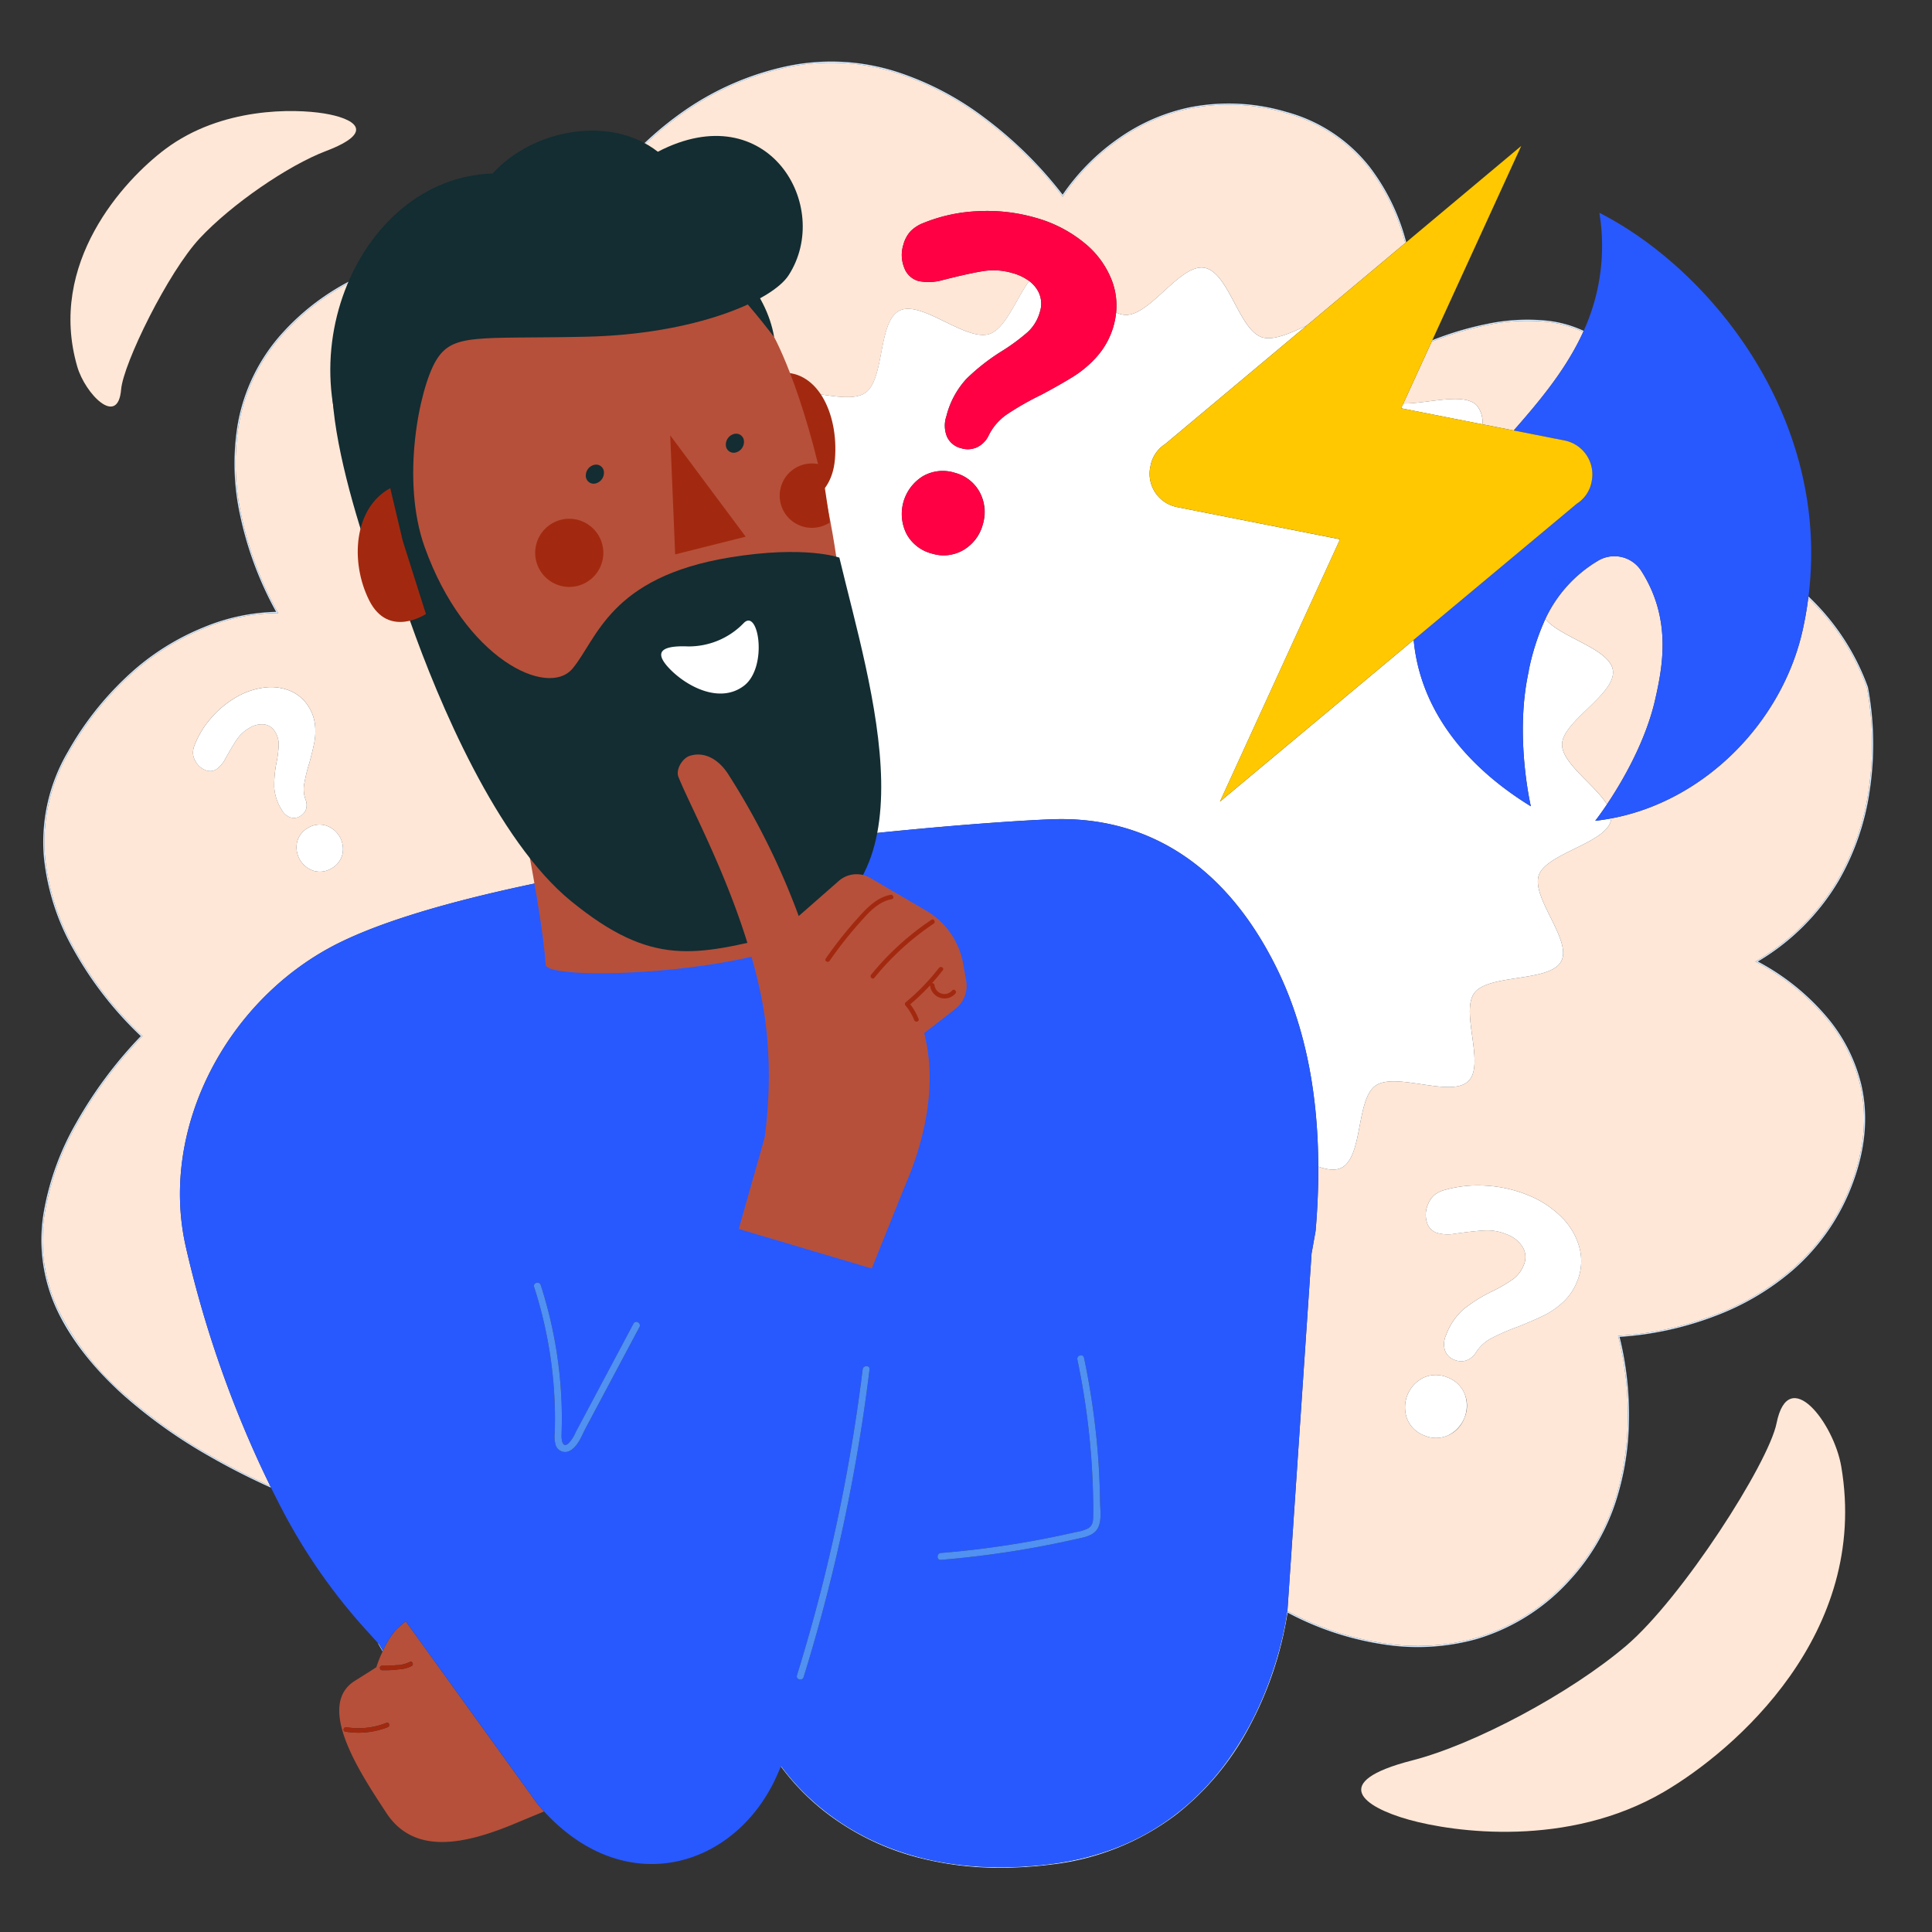
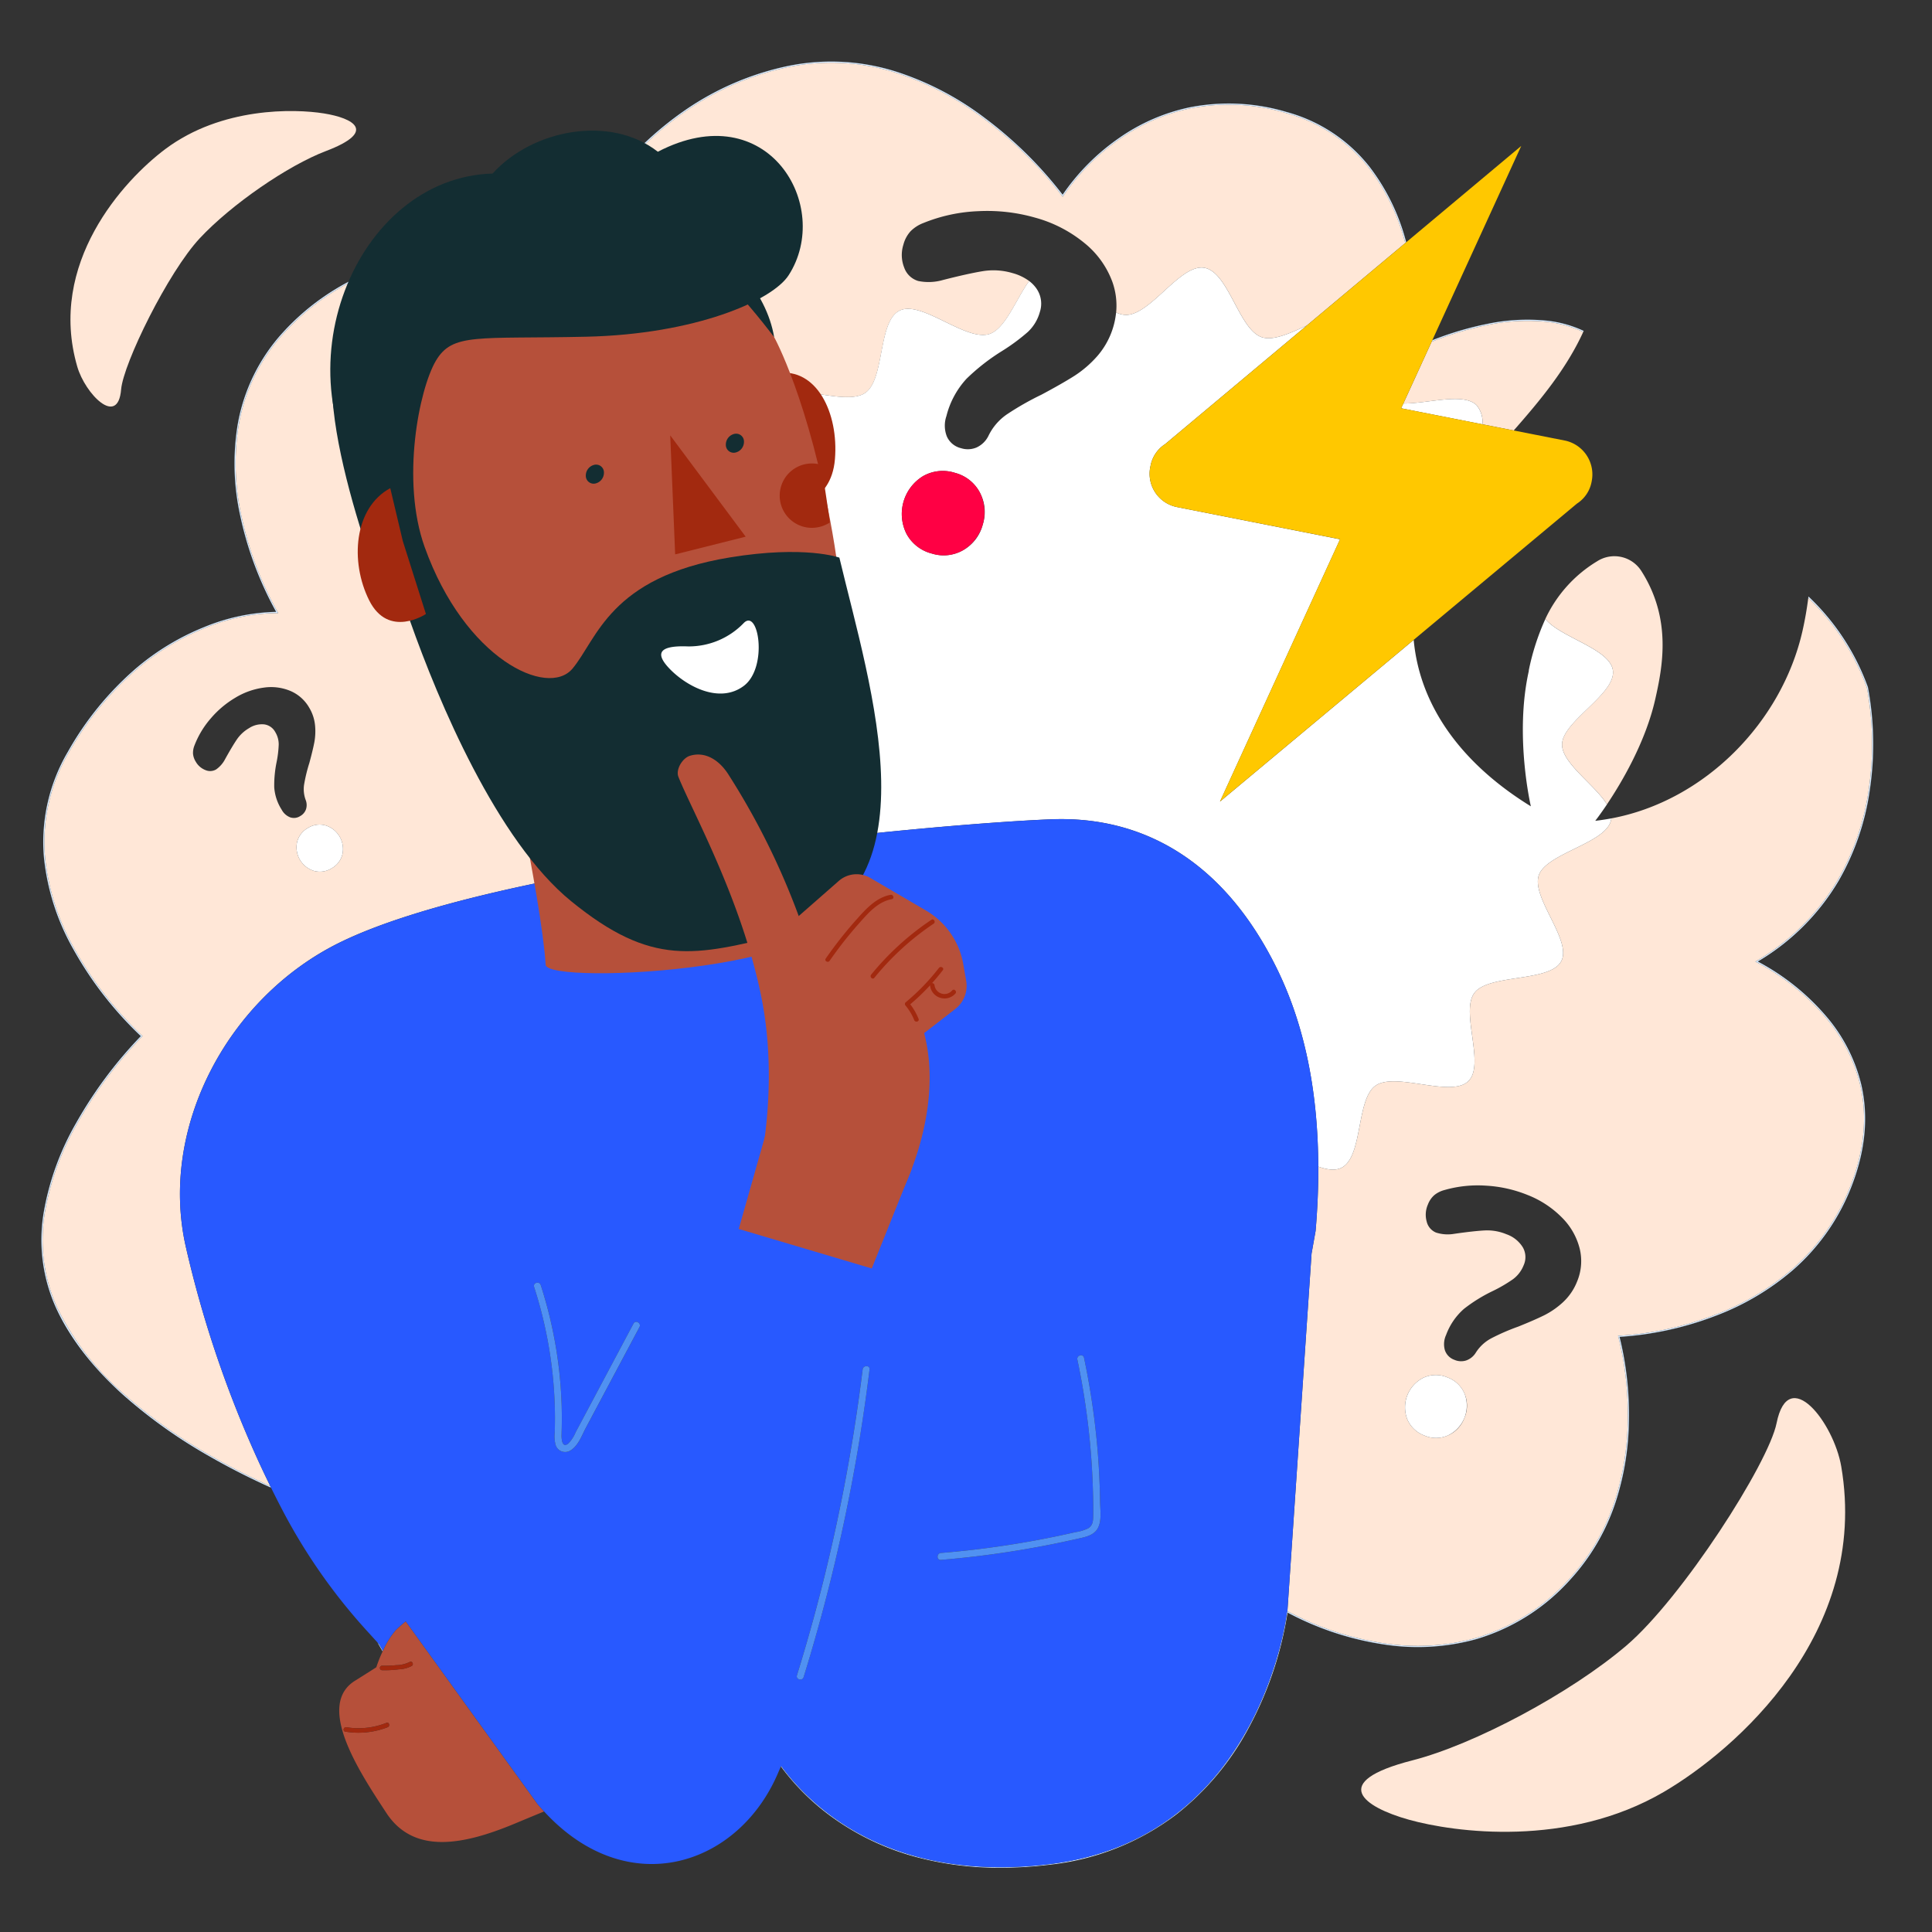
<svg xmlns="http://www.w3.org/2000/svg" id="Calque_1" data-name="Calque 1" viewBox="0 0 400 400">
  <rect x="0" y="0" width="400" height="400" fill="#333333" stroke="none" />
  <defs>
    <style>.cls-1{fill:#ffe7d7;}.cls-2{fill:#fff;}.cls-3{fill:#d7ebff;}.cls-4{fill:#f04;}.cls-5{fill:#ff8920;}.cls-6{fill:#b6503a;}.cls-7{fill:#2859ff;}.cls-8{fill:#a2290f;}.cls-9{fill:#5091f2;}.cls-10{fill:#ffc800;}.cls-11{fill:#132d32;}</style>
  </defs>
  <title>avantage-carburant-comment-ca-marche</title>
  <path class="cls-1" d="M333.594,169.442c-.008.089-.011.179-.027.268-.865,4.858-13.339,6.882-14.965,11.481-1.64,4.654,6.975,13.542,4.616,17.858-2.372,4.338-14.884,2.558-17.922,6.479s2.313,14.93-1.333,18.357c-3.63,3.406-14.96-1.982-19.126.86-4.131,2.81-2.575,14.88-7.174,17.064-1.278.607-2.916.361-4.72-.269.016,4.446-.182,8.9-.56,13.3l-.836,4.693-5,74.034a60.784,60.784,0,0,0,20.013,6.657,45.3,45.3,0,0,0,18.933-1.064,41.89,41.89,0,0,0,19.49-12.329,43.851,43.851,0,0,0,9.445-16.394,56.531,56.531,0,0,0,2.584-16.283,65.818,65.818,0,0,0-1.97-17.453l-.043-.149.155,0a66.608,66.608,0,0,0,19.85-4.3,53.137,53.137,0,0,0,16.048-9.473,43.85,43.85,0,0,0,12.358-17.984c2.606-7.038,3.19-13.813,1.734-20.136a33.728,33.728,0,0,0-7.327-14.221A47.689,47.689,0,0,0,363.632,199.2l-.2-.1.193-.116a47.2,47.2,0,0,0,16.857-16.766,51.988,51.988,0,0,0,6.392-18.589,64.08,64.08,0,0,0-.362-21.275,48.352,48.352,0,0,0-12.123-18.568c-.291,2.245-.677,4.51-1.193,6.8C368.914,149.557,352.906,165.846,333.594,169.442ZM303.177,293.6a6.34,6.34,0,0,1-3.422,3.6,6.06,6.06,0,0,1-4.878,0,6.149,6.149,0,0,1-3.552-3.444,6.834,6.834,0,0,1,3.5-8.569,6.155,6.155,0,0,1,4.946.03,6.065,6.065,0,0,1,3.483,3.415A6.345,6.345,0,0,1,303.177,293.6Zm23.34-28.267a11.683,11.683,0,0,1-2.932,4.29,16.855,16.855,0,0,1-3.913,2.71q-2.034,1-5.341,2.329a44.118,44.118,0,0,0-5.636,2.453,8.486,8.486,0,0,0-3.167,2.974,3.816,3.816,0,0,1-1.989,1.585,3.448,3.448,0,0,1-2.424-.137,3.194,3.194,0,0,1-1.977-2.027,4.547,4.547,0,0,1,.268-3.142,13.237,13.237,0,0,1,3.708-5.394,32.1,32.1,0,0,1,5.931-3.674,30.407,30.407,0,0,0,4.218-2.464,6.588,6.588,0,0,0,2.194-2.883,4.077,4.077,0,0,0-.161-3.685,6.475,6.475,0,0,0-3.4-2.729,10.349,10.349,0,0,0-4.515-.789q-2.287.123-6.259.694a7.963,7.963,0,0,1-3.8-.251,3.28,3.28,0,0,1-1.946-2.3,5.256,5.256,0,0,1,.257-3.513,4.914,4.914,0,0,1,1.321-1.939,5.551,5.551,0,0,1,2.1-1.054,25.089,25.089,0,0,1,8.623-.907,26.889,26.889,0,0,1,8.6,1.93,20.451,20.451,0,0,1,7.142,4.707,13.83,13.83,0,0,1,3.642,6.406A10.933,10.933,0,0,1,326.516,265.334Z" />
  <path class="cls-1" d="M333.925,138.736c.748,4.918-10.465,10.555-10.519,15.375-.042,3.9,6.8,8.365,9.3,12.422,3.01-4.487,7.986-12.862,10-21.788,1.488-6.6,3.482-16.527-2.862-26.493a6.611,6.611,0,0,0-9.144-2.063,27.519,27.519,0,0,0-10.749,11.946C322.98,131.958,333.249,134.279,333.925,138.736Z" />
  <path class="cls-1" d="M320.511,66.656a40.255,40.255,0,0,0-12.811.689,65.929,65.929,0,0,0-11.3,3.408l-5.853,12.786c5.128.027,12.439-2.326,15.159.346a5.376,5.376,0,0,1,1.214,3.961l6.478,1.278c5.52-6.276,10.912-12.772,14.391-20.4A23.821,23.821,0,0,0,320.511,66.656Z" />
  <path class="cls-1" d="M130.036,167.362c-.749-4.919,10.465-10.556,10.519-15.375.054-4.948-11.007-10.823-10.161-15.6.862-4.858,13.336-6.882,14.965-11.484,1.64-4.651-6.978-13.544-4.616-17.86,2.373-4.334,14.885-2.554,17.922-6.478S156.35,85.639,160,82.214c3.63-3.41,14.963,1.979,19.129-.86,4.131-2.814,2.577-14.88,7.174-17.064,4.516-2.146,13.544,6.355,18.464,4.891,3.356-1,5.545-7.154,8.314-11a10.45,10.45,0,0,0-3.449-1.641,13.894,13.894,0,0,0-6.14-.4q-3.035.494-8.255,1.829a10.692,10.692,0,0,1-5.108.212A4.4,4.4,0,0,1,187.2,55.39a7.056,7.056,0,0,1-.164-4.726,6.6,6.6,0,0,1,1.483-2.779,7.453,7.453,0,0,1,2.647-1.709,33.682,33.682,0,0,1,11.379-2.454A36.1,36.1,0,0,1,214.3,45.057a27.457,27.457,0,0,1,10.212,5.252,18.568,18.568,0,0,1,5.785,8.026,14.591,14.591,0,0,1,.786,6.347,4.826,4.826,0,0,0,2,.522c5.149.052,11.262-10.577,16.234-9.765,5.058.831,7.163,12.815,11.949,14.382,2.384.775,5.835-.836,9.26-2.4l20.417-17.1a43.4,43.4,0,0,0-7.609-15.691,32.554,32.554,0,0,0-17-11.21,41.691,41.691,0,0,0-20.052-.952,39.6,39.6,0,0,0-14.461,6.3,44.846,44.846,0,0,0-11.7,11.812l-.095.153-.1-.146a82.244,82.244,0,0,0-16.117-15.94,61.332,61.332,0,0,0-18-9.49,44.224,44.224,0,0,0-22.722-1.247,58.6,58.6,0,0,0-21.072,9.065,70.115,70.115,0,0,0-14.336,13.2,74.7,74.7,0,0,0-10.77,17.075l-.038.095-.1-.024A76.187,76.187,0,0,0,96.03,52.1,63.746,63.746,0,0,0,77.16,56.31,49.266,49.266,0,0,0,58.884,68.839a37.667,37.667,0,0,0-9.453,19.136,49.747,49.747,0,0,0,.541,18.78,71.144,71.144,0,0,0,7.514,19.987l.116.192-.224-.01a40.156,40.156,0,0,0-15.094,3.157A51.042,51.042,0,0,0,28.27,138.59a64.366,64.366,0,0,0-14.018,17.189A36.62,36.62,0,0,0,9.343,177.6a48.251,48.251,0,0,0,6.015,18.75,74.261,74.261,0,0,0,14.056,18.075l.1.085-.092.09a87.746,87.746,0,0,0-13.457,18.034,56.021,56.021,0,0,0-6.612,18.058,34.013,34.013,0,0,0,2.515,20.1A56.29,56.29,0,0,0,25.535,288.52,104.462,104.462,0,0,0,43.47,301.31c4.544,2.616,8.877,4.746,12.5,6.381-.7-1.43-1.393-2.867-2.064-4.314A229.714,229.714,0,0,1,38.489,258.21c-5.656-24.715,8.709-51.75,31.945-63.12,15.913-7.786,44.6-13.712,72.859-17.887C139.629,173.815,130.666,171.517,130.036,167.362Zm-69.967,1.856a3.4,3.4,0,0,1-1.753-1.581,9.906,9.906,0,0,1-1.54-4.65,24.021,24.021,0,0,1,.491-5.2,22.761,22.761,0,0,0,.438-3.629,4.93,4.93,0,0,0-.727-2.612,3.051,3.051,0,0,0-2.27-1.57,4.846,4.846,0,0,0-3.163.792,7.745,7.745,0,0,0-2.511,2.336q-.961,1.42-2.416,4.046a5.96,5.96,0,0,1-1.868,2.152,2.455,2.455,0,0,1-2.251.121,3.933,3.933,0,0,1-1.979-1.741,3.677,3.677,0,0,1-.559-1.664,4.155,4.155,0,0,1,.32-1.727,18.775,18.775,0,0,1,3.358-5.552,20.123,20.123,0,0,1,5.039-4.257,15.3,15.3,0,0,1,6.036-2.131,10.35,10.35,0,0,1,5.467.725,8.182,8.182,0,0,1,3.813,3.4,8.743,8.743,0,0,1,1.233,3.688,12.612,12.612,0,0,1-.153,3.559q-.324,1.665-1.026,4.239a33.012,33.012,0,0,0-1.086,4.47,6.35,6.35,0,0,0,.342,3.233,2.856,2.856,0,0,1,.046,1.9,2.58,2.58,0,0,1-1.177,1.383A2.39,2.39,0,0,1,60.069,169.218Zm10.829,7.63a4.535,4.535,0,0,1-2.206,2.909,4.6,4.6,0,0,1-3.66.561,5.114,5.114,0,0,1-3.527-5.962,4.606,4.606,0,0,1,2.254-2.937,4.539,4.539,0,0,1,3.611-.533,5.115,5.115,0,0,1,3.527,5.962Z" />
  <path class="cls-2" d="M305.7,83.885c-2.721-2.672-10.031-.319-15.159-.346l-.452.988,16.826,3.319A5.376,5.376,0,0,0,305.7,83.885Z" />
  <path class="cls-2" d="M277.661,241.808c4.6-2.184,3.043-14.254,7.174-17.064,4.166-2.843,15.5,2.546,19.126-.86,3.646-3.426-1.71-14.436,1.333-18.357s15.55-2.141,17.922-6.479c2.359-4.316-6.256-13.2-4.616-17.858,1.627-4.6,14.1-6.623,14.965-11.481.016-.089.019-.178.027-.268-1.1.2-2.2.375-3.313.5,0,0,.991-1.26,2.429-3.4-2.5-4.057-9.346-8.526-9.3-12.422.054-4.821,11.268-10.457,10.519-15.375-.676-4.457-10.945-6.778-13.971-10.6a49.177,49.177,0,0,0-3.448,10.7l.031.007c-3.034,13.45.409,28.089.409,28.089-13.8-8.489-22.95-20.262-24.258-34.454l-40.105,33.474,24.86-54.307L243.6,104.966a7.029,7.029,0,0,1-5.435-8.336q.015-.066.031-.131l0,0a6.837,6.837,0,0,1,3.043-4.558l29.282-24.52c-3.426,1.566-6.876,3.177-9.26,2.4-4.786-1.567-6.891-13.551-11.949-14.382-4.972-.811-11.085,9.817-16.234,9.765a4.826,4.826,0,0,1-2-.522,16.238,16.238,0,0,1-3.828,8.969,22.629,22.629,0,0,1-4.832,4.182q-2.571,1.626-6.794,3.88a59.231,59.231,0,0,0-7.17,4.086,11.393,11.393,0,0,0-3.8,4.427,5.123,5.123,0,0,1-2.427,2.4,4.63,4.63,0,0,1-3.255.167,4.288,4.288,0,0,1-2.931-2.42,6.1,6.1,0,0,1-.095-4.233,17.772,17.772,0,0,1,4.172-7.735,43.1,43.1,0,0,1,7.387-5.759,40.828,40.828,0,0,0,5.275-3.9,8.845,8.845,0,0,0,2.513-4.165,5.474,5.474,0,0,0-.746-4.895,6.816,6.816,0,0,0-1.479-1.511c-2.769,3.845-4.958,10-8.314,11-4.92,1.465-13.947-7.037-18.464-4.891-4.6,2.184-3.043,14.25-7.174,17.064-4.166,2.84-15.5-2.55-19.129.86-3.646,3.424,1.71,14.437-1.33,18.354s-15.549,2.144-17.922,6.478c-2.362,4.316,6.256,13.208,4.616,17.86-1.629,4.6-14.1,6.626-14.965,11.484-.846,4.775,10.215,10.65,10.161,15.6-.054,4.819-11.268,10.456-10.519,15.375.63,4.154,9.593,6.453,13.257,9.841,31.351-4.633,62.173-7.11,74.43-7.578,18.535-.707,35.427,8.275,46.514,30.642,6.315,12.742,8.652,26.986,8.7,41.271C274.745,242.169,276.384,242.415,277.661,241.808ZM203.472,108.6a8.512,8.512,0,0,1-4.048,5.3,8.136,8.136,0,0,1-6.511.7,8.255,8.255,0,0,1-5.238-4.084,9.175,9.175,0,0,1,3.438-11.943,8.263,8.263,0,0,1,6.607-.674,8.143,8.143,0,0,1,5.141,4.056A8.518,8.518,0,0,1,203.472,108.6Z" />
  <path class="cls-3" d="M78.516,340.451l-.362-.4c.352.627.709,1.24,1.065,1.852l.06-.124Q78.891,341.115,78.516,340.451Z" />
  <path class="cls-3" d="M55.967,307.69c-3.619-1.635-7.953-3.765-12.5-6.381A104.462,104.462,0,0,1,25.535,288.52a56.29,56.29,0,0,1-13.671-17.726,34.013,34.013,0,0,1-2.515-20.1,56.021,56.021,0,0,1,6.612-18.058A87.746,87.746,0,0,1,29.418,214.6l.092-.09-.1-.085a74.261,74.261,0,0,1-14.056-18.075A48.251,48.251,0,0,1,9.343,177.6a36.62,36.62,0,0,1,4.909-21.823A64.366,64.366,0,0,1,28.27,138.59a51.042,51.042,0,0,1,14.014-8.509,40.156,40.156,0,0,1,15.094-3.157l.224.01-.116-.192a71.144,71.144,0,0,1-7.514-19.987,49.747,49.747,0,0,1-.541-18.78,37.667,37.667,0,0,1,9.453-19.136A49.266,49.266,0,0,1,77.16,56.31,63.746,63.746,0,0,1,96.03,52.1a76.187,76.187,0,0,1,20.739,1.226l.1.024.038-.095a74.7,74.7,0,0,1,10.77-17.075,70.115,70.115,0,0,1,14.336-13.2,58.6,58.6,0,0,1,21.072-9.065,44.224,44.224,0,0,1,22.722,1.247,61.332,61.332,0,0,1,18,9.49,82.244,82.244,0,0,1,16.117,15.94l.1.146.095-.153a44.846,44.846,0,0,1,11.7-11.812,39.6,39.6,0,0,1,14.461-6.3,41.691,41.691,0,0,1,20.052.952,32.554,32.554,0,0,1,17,11.21,43.4,43.4,0,0,1,7.609,15.691l.2-.168a43.572,43.572,0,0,0-7.621-15.669A32.789,32.789,0,0,0,266.4,23.191a41.928,41.928,0,0,0-20.168-.956,39.827,39.827,0,0,0-14.547,6.341,45.623,45.623,0,0,0-11.677,11.735,83.17,83.17,0,0,0-16.057-15.846,61.57,61.57,0,0,0-18.072-9.53,44.473,44.473,0,0,0-22.846-1.254,58.857,58.857,0,0,0-21.159,9.1,70.434,70.434,0,0,0-14.384,13.245,75.659,75.659,0,0,0-10.767,17.044,77,77,0,0,0-20.706-1.212,63.985,63.985,0,0,0-18.943,4.228A49.5,49.5,0,0,0,58.707,68.677,37.907,37.907,0,0,0,49.2,87.937a49.986,49.986,0,0,0,.544,18.874,72.013,72.013,0,0,0,7.432,19.87,41.349,41.349,0,0,0-14.965,3.174A51.273,51.273,0,0,0,28.123,138.4a64.576,64.576,0,0,0-14.079,17.259,36.844,36.844,0,0,0-4.939,21.966,48.505,48.505,0,0,0,6.045,18.845A74.8,74.8,0,0,0,29.161,214.52a88.435,88.435,0,0,0-13.406,17.994,56.258,56.258,0,0,0-6.641,18.138,34.239,34.239,0,0,0,2.534,20.242c2.857,6.164,7.477,12.153,13.729,17.8a104.779,104.779,0,0,0,17.978,12.82c4.662,2.683,9.093,4.849,12.771,6.5C56.071,307.912,56.021,307.8,55.967,307.69Z" />
  <path class="cls-3" d="M296.4,70.753a65.929,65.929,0,0,1,11.3-3.408,40.255,40.255,0,0,1,12.811-.689,23.821,23.821,0,0,1,7.277,2.069l.1-.218a24.048,24.048,0,0,0-7.349-2.089,40.467,40.467,0,0,0-12.89.693,66.087,66.087,0,0,0-11.106,3.326Z" />
  <path class="cls-3" d="M380.685,182.342a52.225,52.225,0,0,0,6.421-18.674,64.251,64.251,0,0,0-.367-21.371l0-.015a48.531,48.531,0,0,0-12.307-18.78c-.012.1-.03.192-.042.288a48.352,48.352,0,0,1,12.123,18.568,64.08,64.08,0,0,1,.362,21.275,51.988,51.988,0,0,1-6.392,18.589,47.2,47.2,0,0,1-16.857,16.766l-.193.116.2.1a47.689,47.689,0,0,1,14.183,11.237,33.728,33.728,0,0,1,7.327,14.221c1.455,6.323.872,13.1-1.734,20.136a43.85,43.85,0,0,1-12.358,17.984A53.137,53.137,0,0,1,355,272.249a66.608,66.608,0,0,1-19.85,4.3l-.155,0,.043.149a65.818,65.818,0,0,1,1.97,17.453,56.531,56.531,0,0,1-2.584,16.283,43.851,43.851,0,0,1-9.445,16.394,41.89,41.89,0,0,1-19.49,12.329,45.3,45.3,0,0,1-18.933,1.064,60.784,60.784,0,0,1-20.013-6.657l-.009.133-.06-.035s-5.273,46.96-49.152,52.277c-33.522,4.062-49.785-12.357-55.6-20.339l-.053.122A48.39,48.39,0,0,0,171.694,375.8a53.179,53.179,0,0,0,17.992,8.682,66.321,66.321,0,0,0,17.462,2.218,84.865,84.865,0,0,0,10.191-.633,52.567,52.567,0,0,0,26.249-10.435,56.486,56.486,0,0,0,14.871-17.758,74.117,74.117,0,0,0,8.113-24.01,61.487,61.487,0,0,0,19.944,6.6,45.565,45.565,0,0,0,19.036-1.069,42.115,42.115,0,0,0,19.6-12.4,44.082,44.082,0,0,0,9.5-16.483,56.727,56.727,0,0,0,2.6-16.352,66.8,66.8,0,0,0-1.94-17.376,67.38,67.38,0,0,0,19.77-4.312A53.369,53.369,0,0,0,371.2,262.96a44.1,44.1,0,0,0,12.427-18.084c2.623-7.084,3.209-13.907,1.742-20.278a33.986,33.986,0,0,0-7.381-14.323,48.267,48.267,0,0,0-14.06-11.2A47.4,47.4,0,0,0,380.685,182.342Z" />
  <path class="cls-1" d="M367.822,294.649c-1.679,8.345-19.6,36.277-31.171,46.116s-31.4,20.414-44.226,23.7c-17.5,4.478-10.138,9.66-.709,12.29s32.926,5.849,52.768-5.764c14.692-8.6,42.625-32.765,36.728-67.363C379.672,294.582,370.292,282.381,367.822,294.649Z" />
  <path class="cls-1" d="M25.077,80.632c.455-5.38,9.714-24.262,16.271-31.29s18.291-15.095,26.135-18.07c10.693-4.064,5.688-6.81-.429-7.79S45.886,22.136,34.23,30.864C25.605,37.325,9.78,54.542,16,75.917,17.622,81.513,24.413,88.541,25.077,80.632Z" />
-   <path class="cls-4" d="M230.3,58.335a18.568,18.568,0,0,0-5.785-8.026A27.457,27.457,0,0,0,214.3,45.057a36.1,36.1,0,0,0-11.759-1.335,33.682,33.682,0,0,0-11.379,2.454,7.453,7.453,0,0,0-2.647,1.709,6.6,6.6,0,0,0-1.483,2.779,7.056,7.056,0,0,0,.164,4.726,4.4,4.4,0,0,0,2.929,2.789,10.692,10.692,0,0,0,5.108-.212q5.22-1.335,8.255-1.829a13.894,13.894,0,0,1,6.14.4,10.45,10.45,0,0,1,3.449,1.641,6.816,6.816,0,0,1,1.479,1.511,5.474,5.474,0,0,1,.746,4.895,8.845,8.845,0,0,1-2.513,4.165,40.828,40.828,0,0,1-5.275,3.9,43.1,43.1,0,0,0-7.387,5.759,17.772,17.772,0,0,0-4.172,7.735,6.1,6.1,0,0,0,.095,4.233,4.288,4.288,0,0,0,2.931,2.42,4.63,4.63,0,0,0,3.255-.167,5.123,5.123,0,0,0,2.427-2.4,11.393,11.393,0,0,1,3.8-4.427,59.231,59.231,0,0,1,7.17-4.086q4.221-2.255,6.794-3.88a22.629,22.629,0,0,0,4.832-4.182,16.238,16.238,0,0,0,3.828-8.969A14.591,14.591,0,0,0,230.3,58.335Z" />
  <path class="cls-4" d="M197.721,97.9a8.263,8.263,0,0,0-6.607.674,9.175,9.175,0,0,0-3.438,11.943,8.255,8.255,0,0,0,5.238,4.084,8.136,8.136,0,0,0,6.511-.7,9.176,9.176,0,0,0,3.437-11.943A8.143,8.143,0,0,0,197.721,97.9Z" />
-   <path class="cls-2" d="M63.349,167.572a2.856,2.856,0,0,0-.046-1.9,6.35,6.35,0,0,1-.342-3.233,33.012,33.012,0,0,1,1.086-4.47q.7-2.574,1.026-4.239a12.612,12.612,0,0,0,.153-3.559,8.743,8.743,0,0,0-1.233-3.688,8.182,8.182,0,0,0-3.813-3.4,10.35,10.35,0,0,0-5.467-.725,15.3,15.3,0,0,0-6.036,2.131,20.123,20.123,0,0,0-5.039,4.257,18.775,18.775,0,0,0-3.358,5.552,4.155,4.155,0,0,0-.32,1.727,3.677,3.677,0,0,0,.559,1.664,3.933,3.933,0,0,0,1.979,1.741,2.455,2.455,0,0,0,2.251-.121,5.96,5.96,0,0,0,1.868-2.152q1.455-2.627,2.416-4.046a7.745,7.745,0,0,1,2.511-2.336,4.846,4.846,0,0,1,3.163-.792,3.051,3.051,0,0,1,2.27,1.57,4.93,4.93,0,0,1,.727,2.612,22.761,22.761,0,0,1-.438,3.629,24.021,24.021,0,0,0-.491,5.2,9.906,9.906,0,0,0,1.54,4.65,3.4,3.4,0,0,0,1.753,1.581,2.39,2.39,0,0,0,2.1-.263A2.58,2.58,0,0,0,63.349,167.572Z" />
  <path class="cls-2" d="M67.37,170.886a4.539,4.539,0,0,0-3.611.533,4.606,4.606,0,0,0-2.254,2.937,5.114,5.114,0,0,0,3.527,5.962,4.6,4.6,0,0,0,3.66-.561,4.535,4.535,0,0,0,2.206-2.909,5.115,5.115,0,0,0-3.527-5.962Z" />
-   <path class="cls-2" d="M323.421,252.12a20.451,20.451,0,0,0-7.142-4.707,26.889,26.889,0,0,0-8.6-1.93,25.089,25.089,0,0,0-8.623.907,5.551,5.551,0,0,0-2.1,1.054,4.914,4.914,0,0,0-1.321,1.939,5.256,5.256,0,0,0-.257,3.513,3.28,3.28,0,0,0,1.946,2.3,7.963,7.963,0,0,0,3.8.251q3.972-.571,6.259-.694a10.349,10.349,0,0,1,4.515.789,6.475,6.475,0,0,1,3.4,2.729,4.077,4.077,0,0,1,.161,3.685,6.588,6.588,0,0,1-2.194,2.883,30.407,30.407,0,0,1-4.218,2.464,32.1,32.1,0,0,0-5.931,3.674,13.237,13.237,0,0,0-3.708,5.394,4.547,4.547,0,0,0-.268,3.142,3.194,3.194,0,0,0,1.977,2.027,3.448,3.448,0,0,0,2.424.137,3.816,3.816,0,0,0,1.989-1.585,8.486,8.486,0,0,1,3.167-2.974,44.118,44.118,0,0,1,5.636-2.453q3.306-1.332,5.341-2.329a16.855,16.855,0,0,0,3.913-2.71,11.683,11.683,0,0,0,2.932-4.29,10.933,10.933,0,0,0,.546-6.808A13.83,13.83,0,0,0,323.421,252.12Z" />
  <path class="cls-2" d="M299.773,285.218a6.155,6.155,0,0,0-4.946-.03,6.834,6.834,0,0,0-3.5,8.569,6.149,6.149,0,0,0,3.552,3.444,6.06,6.06,0,0,0,4.878,0,6.835,6.835,0,0,0,3.5-8.569A6.065,6.065,0,0,0,299.773,285.218Z" />
  <path class="cls-5" d="M74.426,366.39l-.081-.147A.385.385,0,0,0,74.426,366.39Z" />
  <path class="cls-6" d="M84,335.678c-.635.511-1.3,1.087-2.02,1.776a17.039,17.039,0,0,0-2.7,4.328l-.06.124a28.276,28.276,0,0,0-1.312,3.288c-1.366.87-2.83,1.8-4.431,2.8-5.625,3.525-3,11.226.87,18.25l.081.147c1.831,3.307,3.925,6.457,5.549,8.938,5.716,8.732,16.059,6.634,26.681,2.2,2.391-1,4.353-1.812,5.988-2.484-.449-.489-.9-.983-1.338-1.508Zm.792,8.428c.5-.338.962.468.47.8a6.246,6.246,0,0,1-2.694.711,22.309,22.309,0,0,1-3.452.181.465.465,0,0,1,0-.93,21.643,21.643,0,0,0,2.879-.112A6.409,6.409,0,0,0,84.788,344.106Zm-13.319,14.4c-.59-.1-.338-.992.247-.9a15.655,15.655,0,0,0,8.3-.911c.558-.22.8.68.246.9A16.568,16.568,0,0,1,71.468,358.509Z" />
  <path class="cls-7" d="M161.724,365.607c5.816,7.982,22.079,24.4,55.6,20.339,43.878-5.316,49.152-52.277,49.152-52.277l.06.035.009-.133,5-74.034.836-4.693c.377-4.41.576-8.859.56-13.3-.052-14.285-2.389-28.53-8.7-41.271-11.088-22.367-27.98-31.349-46.514-30.642-12.257.468-43.079,2.945-74.43,7.578-28.258,4.175-56.946,10.1-72.859,17.887-23.236,11.369-37.6,38.4-31.945,63.12A229.714,229.714,0,0,0,53.9,303.376c.671,1.448,1.362,2.884,2.064,4.314.054.11.1.221.158.331q1.217,2.47,2.492,4.9a119.087,119.087,0,0,0,17.375,24.751l2.162,2.377.362.4q.376.664.763,1.33a17.039,17.039,0,0,1,2.7-4.328c.722-.688,1.385-1.265,2.02-1.776l27.31,37.855c.441.525.889,1.019,1.338,1.508,17.346,18.884,40.446,11.316,48.581-8.29l.446-1.022Zm64.514-58.219a152.961,152.961,0,0,0-3.18-25.892c-.189-.9,1.192-1.283,1.381-.381a156.773,156.773,0,0,1,2.48,15.685q.742,7,.838,14.049c.024,1.745.421,4.167-.567,5.731-.913,1.447-2.844,1.72-4.368,2.068a201.844,201.844,0,0,1-28.017,4.311c-.921.076-.912-1.357,0-1.432q7.564-.63,15.064-1.823,6.438-1.034,12.8-2.489a9.061,9.061,0,0,0,2.6-.774c.987-.584,1.051-1.542,1.067-2.592C226.367,311.7,226.316,309.538,226.238,307.387ZM165,346.85q2.1-6.783,3.937-13.642a364.779,364.779,0,0,0,9.66-49.682c.112-.9,1.545-.913,1.432,0q-.867,7.028-1.992,14.021a366.138,366.138,0,0,1-11.657,49.684C166.111,348.11,164.729,347.732,165,346.85Zm-53.04-80.784a90.148,90.148,0,0,1,3.213,13.321,90.646,90.646,0,0,1,1.116,11.6c.063,2.025.045,4.046-.02,6.07-.026.791.093,2.862,1.382,1.826a7.219,7.219,0,0,0,1.533-2.343q5.988-11.251,11.978-22.5c.434-.815,1.67-.09,1.237.723l-7.612,14.3-3.47,6.519c-.839,1.574-1.588,3.767-3.208,4.725a2.059,2.059,0,0,1-3.052-1.093,6.723,6.723,0,0,1-.2-2.605q.052-1.574.047-3.148a89.067,89.067,0,0,0-4.319-27.012C110.3,265.565,111.681,265.192,111.962,266.065Z" />
  <path class="cls-8" d="M79.111,344.871a.465.465,0,0,0,0,.93,22.309,22.309,0,0,0,3.452-.181,6.246,6.246,0,0,0,2.694-.711c.492-.335.027-1.141-.47-.8a6.409,6.409,0,0,1-2.8.653A21.643,21.643,0,0,1,79.111,344.871Z" />
  <path class="cls-8" d="M80.257,357.6c.551-.217.311-1.116-.246-.9a15.655,15.655,0,0,1-8.3.911c-.585-.1-.838.8-.247.9A16.568,16.568,0,0,0,80.257,357.6Z" />
  <path class="cls-9" d="M110.581,266.446a89.067,89.067,0,0,1,4.319,27.012q0,1.573-.047,3.148a6.723,6.723,0,0,0,.2,2.605,2.059,2.059,0,0,0,3.052,1.093c1.62-.958,2.369-3.152,3.208-4.725l3.47-6.519,7.612-14.3c.434-.813-.8-1.538-1.237-.723q-5.989,11.251-11.978,22.5a7.219,7.219,0,0,1-1.533,2.343c-1.289,1.036-1.408-1.035-1.382-1.826.065-2.024.083-4.045.02-6.07a90.646,90.646,0,0,0-1.116-11.6,90.148,90.148,0,0,0-3.213-13.321C111.681,265.192,110.3,265.565,110.581,266.446Z" />
  <path class="cls-9" d="M225.268,316.44a9.061,9.061,0,0,1-2.6.774q-6.356,1.455-12.8,2.489-7.495,1.2-15.064,1.823c-.912.075-.921,1.509,0,1.432a201.844,201.844,0,0,0,28.017-4.311c1.524-.348,3.455-.621,4.368-2.068.988-1.564.591-3.986.567-5.731q-.095-7.039-.838-14.049a156.773,156.773,0,0,0-2.48-15.685c-.189-.9-1.57-.52-1.381.381a152.961,152.961,0,0,1,3.18,25.892c.078,2.151.13,4.309.1,6.461C226.319,314.9,226.256,315.855,225.268,316.44Z" />
  <path class="cls-9" d="M166.383,347.231a366.138,366.138,0,0,0,11.657-49.684q1.132-6.991,1.992-14.021c.113-.913-1.321-.9-1.432,0a364.779,364.779,0,0,1-9.66,49.682Q167.1,340.066,165,346.85C164.729,347.732,166.111,348.11,166.383,347.231Z" />
-   <path class="cls-7" d="M327.788,68.725c-3.479,7.628-8.872,14.124-14.391,20.4l10.728,2.116a7.165,7.165,0,0,1,5.4,8.467,6.839,6.839,0,0,1-3.043,4.558l-33.8,28.209c1.308,14.192,10.455,25.965,24.258,34.454,0,0-3.443-14.639-.409-28.089l-.031-.007a49.177,49.177,0,0,1,3.448-10.7A27.519,27.519,0,0,1,330.7,116.189a6.611,6.611,0,0,1,9.144,2.063c6.344,9.966,4.35,19.9,2.862,26.493-2.014,8.925-6.99,17.3-10,21.788-1.438,2.144-2.429,3.4-2.429,3.4,1.115-.12,2.218-.292,3.313-.5,19.313-3.6,35.32-19.885,39.6-38.854.516-2.288.9-4.553,1.193-6.8.012-.1.03-.192.042-.288,4.641-36.969-20.265-67.717-43.289-79.43a42.473,42.473,0,0,1-3.252,24.436Z" />
  <path class="cls-10" d="M290.946,50.322l-20.417,17.1-29.282,24.52A6.837,6.837,0,0,0,238.2,96.5l0,0q-.016.065-.031.131a7.029,7.029,0,0,0,5.435,8.336l33.838,6.675-24.86,54.307,40.105-33.474,33.8-28.209a6.839,6.839,0,0,0,3.043-4.558,7.165,7.165,0,0,0-5.4-8.467L313.4,89.125l-6.478-1.278-16.826-3.319.452-.988L296.4,70.753l.144-.315,18.411-40.22L291.147,50.154Z" />
  <path d="M143.118,168.1a.681.681,0,0,0,.549-.974c-1.619-3.354-3.178-7.447-2.918-8.192.987-1.9,4.163-1.459,5.482-1.179,2.472.522,4.528,3.787,4.548,3.82a.681.681,0,0,0,1.157-.718c-.1-.154-2.379-3.79-5.424-4.434-3.478-.736-5.959-.063-6.976,1.9-.762,1.467,1.778,7.062,2.906,9.4a.682.682,0,0,0,.677.382" />
  <polygon class="cls-6" points="158.531 234.767 152.952 254.447 180.49 262.625 188.807 241.904 158.531 234.767" />
  <path class="cls-8" d="M162.469,88.571l.986,16.384s8.627-.293,9.412-9.9-3.817-18.947-11.882-17.8Z" />
  <path class="cls-6" d="M103.456,146.915s8.684,39.175,9.515,52.83c.267,4.392,67.255.93,59.126-14.662-3.336-6.4-16.216-20.422-18.372-34.274s-50.268-3.894-50.268-3.894" />
  <path class="cls-5" d="M112.495,164.2s12.755,13.953,24.6,14.817,26.615-4.182,26.615-4.182l-7.041-13.014s-29.3,9.8-44.173,2.379" />
  <path class="cls-6" d="M160.288,69.815s7.221,12.969,12.054,40.477.393,39.584-13.654,54.131-49.2-1.018-63.775-21.917S72.1,114.867,79.327,79.25s59.489-56.9,80.961-9.435" />
  <polygon class="cls-8" points="138.765 90.141 139.785 114.78 154.385 111.115 138.765 90.141" />
  <path class="cls-11" d="M150.278,92.058a1.624,1.624,0,0,0,1.906,1.656,2.283,2.283,0,0,0,1.848-2.245,1.625,1.625,0,0,0-1.906-1.656,2.283,2.283,0,0,0-1.848,2.245" />
  <path class="cls-11" d="M121.286,98.462a1.624,1.624,0,0,0,1.906,1.656,2.282,2.282,0,0,0,1.848-2.245,1.625,1.625,0,0,0-1.906-1.656,2.283,2.283,0,0,0-1.848,2.245" />
-   <path class="cls-8" d="M110.89,115.556a7.054,7.054,0,1,0,5.871-8.063,7.052,7.052,0,0,0-5.871,8.063" />
  <path class="cls-8" d="M169.991,96.231a6.665,6.665,0,1,0-2.813,12.991,6.819,6.819,0,0,0,4.639-1.054c-.622-4.461-1.124-7.851-1.826-11.937" />
  <path class="cls-11" d="M160.288,69.815s-14.174-19.057-22.353-20.972c-9.9-2.319-11.546,8.348-20.591,7.879s-18.5-2.7-25.725,5.828c-7.905,9.338-12.613,60.283-15.7,50.91-4-12.153-7.861-27.133-7.066-36.574.669-7.957,3.754-14.042,10.084-21.409,9.989-11.628,26.423-15.517,37.866-16.9s40.2,11.853,43.48,31.239" />
  <path class="cls-11" d="M173.78,115.452s-7.074-2.609-22.714-.036c-24.88,4.092-27.433,16.921-32.539,23.017s-22.306-1.944-30.614-25.192c-4.935-13.806-1.137-32.657,2.318-38.526s8.584-4.5,31.132-5,38.5-7.446,41.914-12.729c9.2-14.256-4.273-37.438-27.078-25.568-9.839-7.7-25.952-4.634-34.208,4.51-28.461.817-45.024,41.354-24.383,67.644,2.342,2.983-1.486.139,7.34,25.143,5.8,16.431,17.92,45.343,33.3,57.869,16.76,13.654,25.588,11.324,43.577,6.945,32.615-7.941,18.361-51.194,11.959-78.074" />
  <path class="cls-8" d="M83.394,112.009l4.788,15.112S80.45,132.3,76.437,124.3s-3.169-19.164,4.361-23.23Z" />
  <path class="cls-2" d="M153.907,129.073a15.792,15.792,0,0,1-11.458,4.76c-6.935-.271-6.3,2.011-3.863,4.576C142,142,148.921,145.827,154,142s3.032-16.355-.093-12.927" />
  <path class="cls-6" d="M160.27,194.124l13.394-11.74a5.59,5.59,0,0,1,6.505-.622l11.568,6.767a16.032,16.032,0,0,1,7.7,11.1l.6,3.443a6.062,6.062,0,0,1-2.312,5.868l-6.876,5.329Z" />
  <path class="cls-6" d="M186.634,246.912l-30.274-.988s5.424-19.216,1.215-39.778c-4.1-20.037-14.347-38.337-17.116-45.307-.6-1.5.823-3.875,2.363-4.355,3.232-1.006,6.126.96,7.951,3.81A151.651,151.651,0,0,1,167.1,194.623c.041.128.081.256.121.384,6.138-.679,13.854-.015,20.405,10.321,11.455,18.072-.994,41.585-.994,41.585" />
  <path class="cls-8" d="M184.392,185.263c-3,.545-5.14,2.959-7.075,5.125a84.061,84.061,0,0,0-6.355,8.071c-.342.493.463.958.8.469a81.853,81.853,0,0,1,6.017-7.666c1.877-2.115,3.929-4.57,6.857-5.1.587-.107.339-1-.247-.9" />
  <path class="cls-8" d="M192.836,190.433a56.837,56.837,0,0,0-12.473,11.36c-.374.46.28,1.122.657.658A56.042,56.042,0,0,1,193.3,191.236c.495-.331.03-1.137-.469-.8" />
  <path class="cls-8" d="M194.392,200.4a44.776,44.776,0,0,1-6.909,7.137.475.475,0,0,0,0,.658,11.079,11.079,0,0,1,1.8,3.013c.219.549,1.118.309.9-.247a12.517,12.517,0,0,0-2.04-3.424v.658a45.8,45.8,0,0,0,7.055-7.326c.365-.473-.442-.937-.8-.469" />
  <path class="cls-8" d="M197.144,205.052a2.077,2.077,0,0,1-3.66-1.073c-.072-.587-1-.594-.93,0a3.01,3.01,0,0,0,5.247,1.73c.4-.444-.257-1.1-.657-.657" />
</svg>